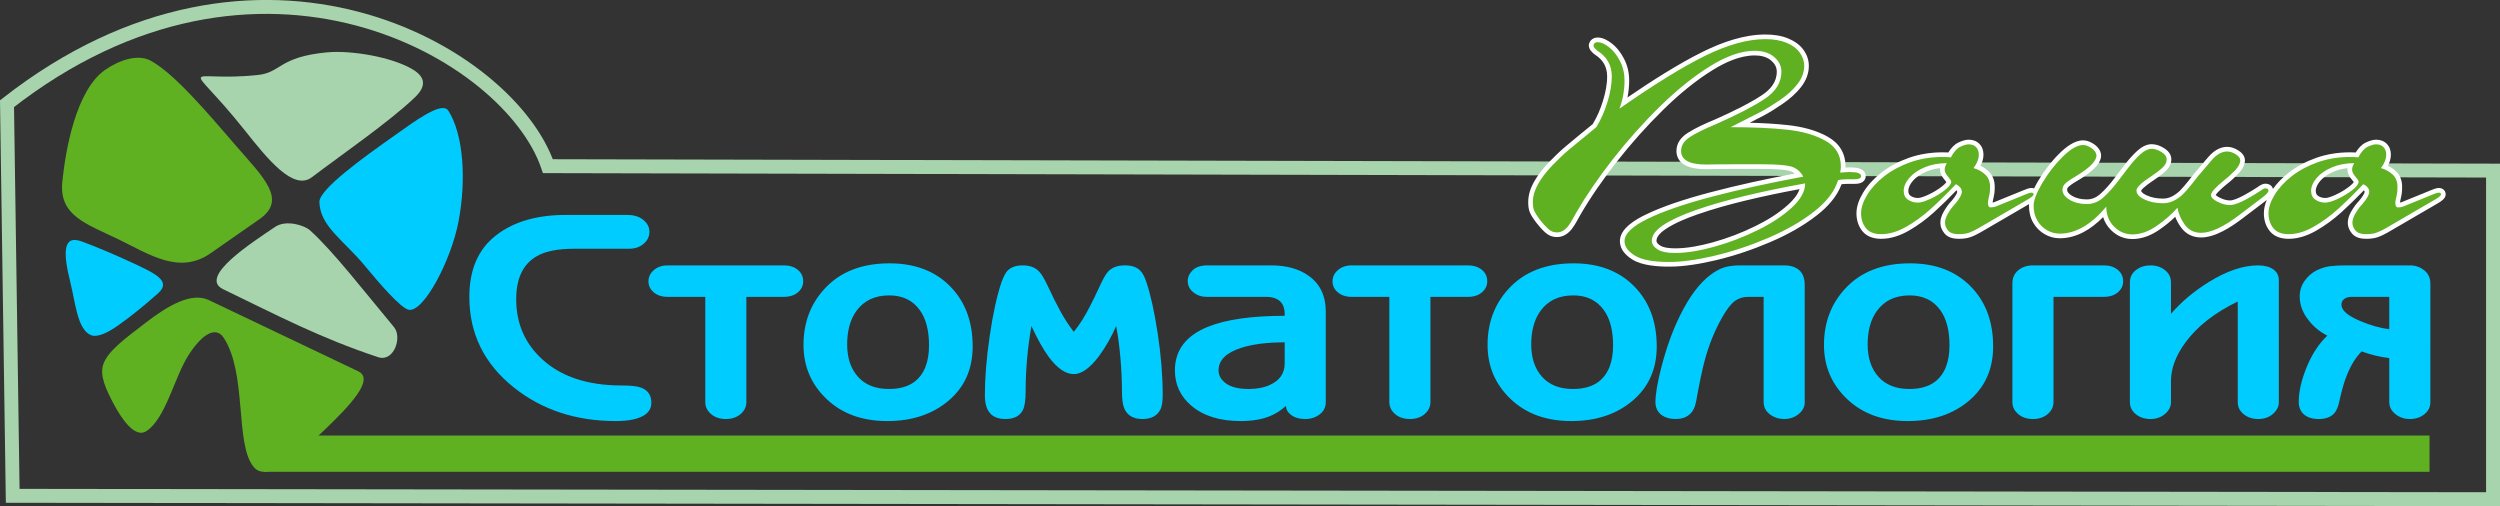
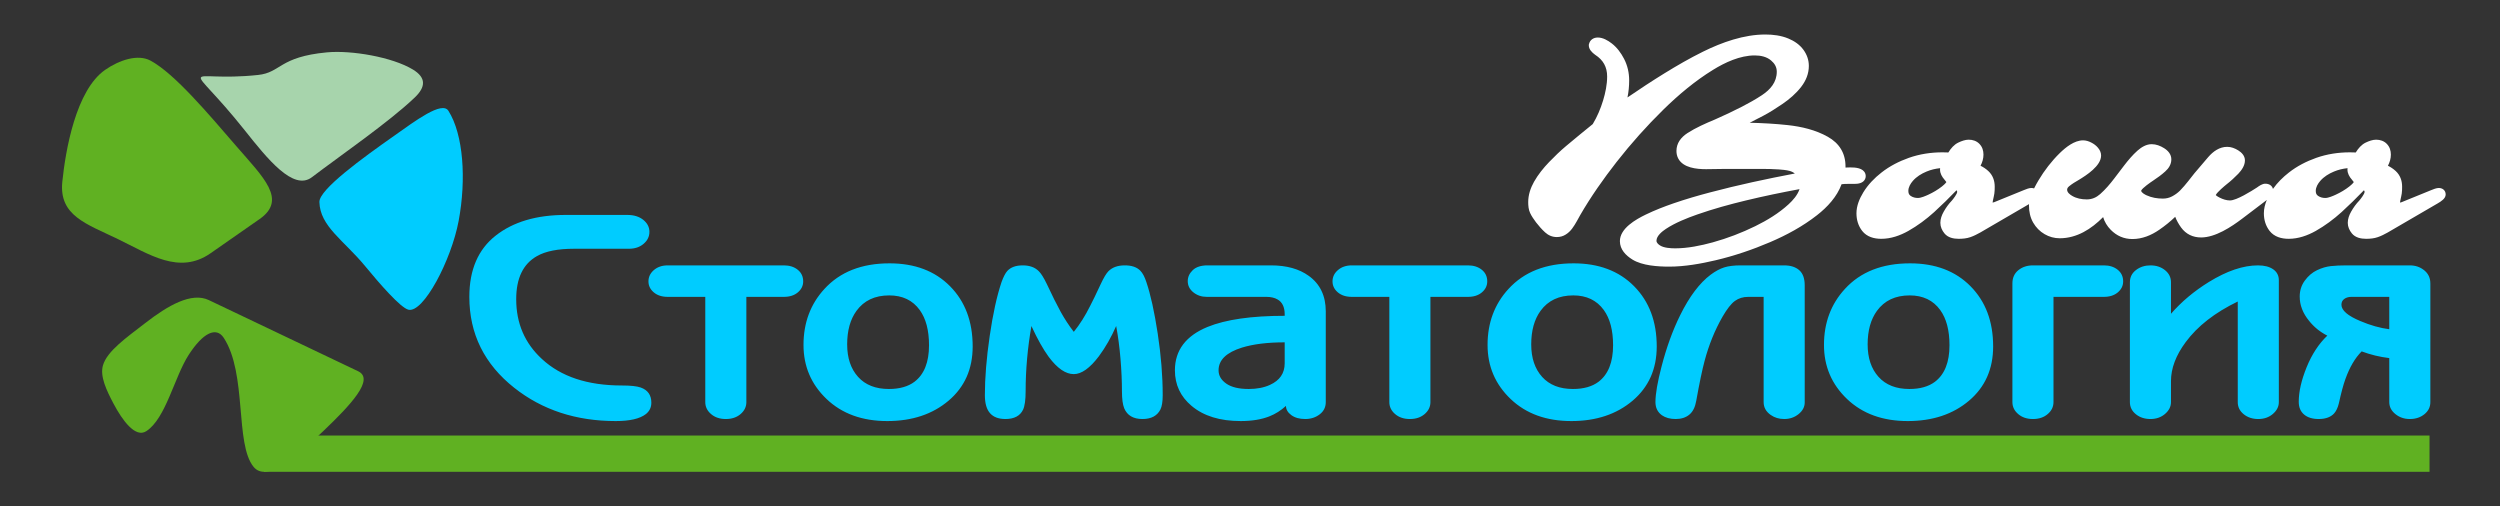
<svg xmlns="http://www.w3.org/2000/svg" xmlns:ns1="http://sodipodi.sourceforge.net/DTD/sodipodi-0.dtd" width="7633.599" height="1545.577" id="svg26" viewBox="0 0 7633.599 1545.577" ns1:docname="6f14b98c79c2d4d2a75af11e4ef758b1.cdr">
  <rect x="0" y="0" width="7633.599" height="1545.577" fill="#333333" stroke="none" />
  <defs id="defs30" />
  <g id="Layer1000" transform="translate(3316.165,707.807)">
-     <path d="m -1643.141,-200.41 c -118.105,-346.015 -883.549,-791.473 -1651.613,-190.831 l 17.385,1197.37 7573.542,10.352 v -1003.365 z" style="fill:none;stroke:#a7d4ac;stroke-width:42.52;stroke-linecap:butt;stroke-linejoin:miter;stroke-dasharray:none" id="path2" />
    <path d="m -1327.318,521.799 c 0,14.244 -5.554,25.817 -16.663,34.719 -18.297,14.243 -49.008,21.366 -92.136,21.366 -120.888,0 -224.132,-33.829 -309.733,-101.486 -91.483,-72.405 -137.224,-164.988 -137.224,-277.75 0,-82.494 26.791,-144.81 80.374,-186.947 53.583,-42.138 124.808,-63.206 213.677,-63.206 h 188.192 c 20.257,0 36.593,5.045 49.008,15.134 12.415,10.089 18.623,22.256 18.623,36.499 0,14.243 -5.881,26.41 -17.643,36.499 -11.762,10.089 -26.791,15.134 -45.088,15.134 h -167.609 c -49.008,0 -86.582,7.418 -112.719,22.256 -42.474,23.739 -63.711,67.657 -63.711,131.754 0,73.592 26.138,134.424 78.414,182.496 58.157,54.007 139.511,81.01 244.062,81.01 26.791,0 46.068,2.077 57.83,6.232 21.563,7.715 32.345,23.146 32.345,46.292 z m 463.62,-370.334 c 0,13.057 -5.391,24.184 -16.173,33.383 -10.782,9.199 -24.994,13.799 -42.637,13.799 h -114.68 v 321.372 c 0,14.243 -5.881,26.41 -17.643,36.499 -11.762,10.089 -26.791,15.134 -45.088,15.134 -18.297,0 -33.325,-5.045 -45.088,-15.134 -11.762,-10.089 -17.643,-22.256 -17.643,-36.499 V 198.647 h -114.68 c -17.643,0 -31.855,-4.599 -42.637,-13.799 -10.782,-9.199 -16.173,-20.327 -16.173,-33.383 0,-13.65 5.554,-25.223 16.663,-34.719 11.109,-9.496 25.158,-14.244 42.147,-14.244 h 354.821 c 16.99,0 31.039,4.451 42.147,13.353 11.109,8.902 16.663,20.772 16.663,35.609 z m 517.529,198.52 c 0,68.844 -24.504,124.038 -73.513,165.582 -49.008,41.544 -111.412,62.316 -187.212,62.316 -76.454,0 -138.204,-22.404 -185.252,-67.212 -47.048,-44.808 -70.572,-99.854 -70.572,-165.137 0,-67.657 21.237,-124.632 63.711,-170.923 47.702,-52.227 114.026,-78.34 198.974,-78.34 77.107,0 138.694,23.294 184.762,69.883 46.068,46.588 69.102,107.866 69.102,183.832 z m -133.303,-3.561 c 0,-45.699 -9.475,-81.604 -28.425,-107.717 -21.564,-29.674 -52.602,-44.511 -93.116,-44.511 -43.781,0 -77.106,15.727 -99.977,47.182 -18.95,26.113 -28.425,60.239 -28.425,102.376 0,41.544 11.109,74.63 33.326,99.26 22.217,24.63 53.582,36.944 94.096,36.944 32.672,0 58.81,-7.418 78.414,-22.256 29.405,-22.552 44.107,-59.645 44.107,-111.278 z M 234.09,498.653 c 0,19.585 -2.287,34.126 -6.861,43.621 -9.802,19.585 -28.098,29.378 -54.889,29.378 -28.098,0 -46.721,-10.979 -55.87,-32.938 -4.574,-11.276 -6.861,-28.784 -6.861,-52.523 0,-30.267 -1.47,-63.057 -4.411,-98.37 -2.941,-35.312 -7.351,-68.696 -13.232,-100.151 -15.029,34.422 -32.672,65.283 -52.929,92.584 -27.445,36.203 -52.929,54.304 -76.453,54.304 -24.831,0 -50.315,-17.508 -76.453,-52.523 -16.99,-23.146 -34.633,-54.6 -52.929,-94.364 -5.881,33.829 -10.292,67.212 -13.232,100.151 -2.94,32.938 -4.411,65.728 -4.411,98.37 0,26.707 -2.614,45.698 -7.841,56.974 -9.148,18.992 -27.118,28.487 -53.909,28.487 -20.91,0 -36.593,-5.935 -47.048,-17.805 -10.455,-11.87 -15.683,-30.268 -15.683,-55.194 0,-52.82 4.901,-112.91 14.703,-180.271 9.802,-67.36 21.89,-122.406 36.266,-165.137 5.881,-16.024 11.762,-27.3 17.643,-33.829 10.455,-11.276 26.138,-16.914 47.048,-16.914 20.91,0 37.246,5.935 49.008,17.805 7.188,7.122 15.356,20.178 24.504,39.17 16.336,35.016 30.385,63.206 42.147,84.571 11.762,21.365 25.157,41.84 40.187,61.426 18.297,-22.552 34.959,-48.963 49.989,-79.23 7.188,-13.65 17.97,-35.906 32.346,-66.767 9.148,-19.585 16.989,-32.642 23.524,-39.17 11.762,-11.87 28.425,-17.805 49.989,-17.805 20.91,0 36.593,5.342 47.048,16.024 7.188,7.122 13.395,18.695 18.623,34.719 13.069,38.576 24.668,91.1 34.796,157.57 10.128,66.47 15.193,129.083 15.193,187.838 z m 497.925,21.366 c 0,15.431 -6.208,27.894 -18.623,37.389 -12.415,9.496 -27.118,14.244 -44.108,14.244 -17.643,0 -31.855,-4.006 -42.637,-12.018 -10.782,-8.012 -16.173,-17.359 -16.173,-28.042 -15.682,14.243 -32.672,24.926 -50.969,32.048 -24.177,9.496 -53.256,14.244 -87.235,14.244 -63.384,0 -113.373,-15.431 -149.966,-46.292 -33.979,-28.487 -50.969,-64.69 -50.969,-108.608 0,-61.129 33.326,-105.343 99.977,-132.643 55.543,-22.552 133.957,-33.829 235.24,-33.829 v -4.451 c 0,-21.959 -7.188,-37.093 -21.564,-45.402 -9.148,-5.341 -20.584,-8.012 -34.306,-8.012 h -182.311 c -15.683,0 -29.242,-4.599 -40.677,-13.799 -11.435,-9.199 -17.153,-20.623 -17.153,-34.274 0,-12.463 5.064,-23.591 15.193,-33.383 10.128,-9.793 25.321,-14.689 45.578,-14.689 h 193.093 c 47.701,0 86.255,10.683 115.66,32.048 34.633,24.927 51.949,61.129 51.949,108.608 z m -125.461,-118.4 v -64.097 c -52.275,0 -95.73,5.342 -130.362,16.024 -47.702,14.837 -71.552,37.983 -71.552,69.437 0,16.024 7.841,29.526 23.524,40.505 15.683,10.979 38.554,16.469 68.612,16.469 24.831,0 46.395,-4.154 64.691,-12.463 30.058,-13.65 45.088,-35.609 45.088,-65.876 z M 1225.04,151.465 c 0,13.057 -5.391,24.184 -16.173,33.383 -10.782,9.199 -24.994,13.799 -42.637,13.799 h -114.68 v 321.372 c 0,14.243 -5.881,26.41 -17.643,36.499 -11.762,10.089 -26.791,15.134 -45.088,15.134 -18.297,0 -33.326,-5.045 -45.088,-15.134 C 931.97,546.429 926.089,534.262 926.089,520.019 V 198.647 H 811.409 c -17.643,0 -31.855,-4.599 -42.637,-13.799 -10.782,-9.199 -16.173,-20.327 -16.173,-33.383 0,-13.65 5.554,-25.223 16.663,-34.719 11.109,-9.496 25.157,-14.244 42.147,-14.244 h 354.821 c 16.99,0 31.039,4.451 42.147,13.353 11.109,8.902 16.663,20.772 16.663,35.609 z m 517.529,198.52 c 0,68.844 -24.504,124.038 -73.513,165.582 -49.008,41.544 -111.412,62.316 -187.212,62.316 -76.453,0 -138.203,-22.404 -185.252,-67.212 -47.048,-44.808 -70.572,-99.854 -70.572,-165.137 0,-67.657 21.237,-124.632 63.711,-170.923 47.702,-52.227 114.026,-78.34 198.974,-78.34 77.107,0 138.694,23.294 184.762,69.883 46.068,46.588 69.102,107.866 69.102,183.832 z m -133.303,-3.561 c 0,-45.699 -9.475,-81.604 -28.425,-107.717 -21.564,-29.674 -52.602,-44.511 -93.116,-44.511 -43.781,0 -77.107,15.727 -99.977,47.182 -18.95,26.113 -28.425,60.239 -28.425,102.376 0,41.544 11.109,74.63 33.326,99.26 22.217,24.63 53.583,36.944 94.096,36.944 32.672,0 58.81,-7.418 78.414,-22.256 29.405,-22.552 44.107,-59.645 44.107,-111.278 z m 585.16,174.484 c 0,13.65 -6.208,25.52 -18.623,35.609 -12.415,10.089 -27.118,15.134 -44.108,15.134 -15.683,0 -29.405,-4.154 -41.167,-12.463 -14.376,-10.089 -21.564,-23.146 -21.564,-39.17 V 198.647 h -47.048 c -15.683,0 -29.242,4.154 -40.677,12.463 -11.435,8.309 -24.014,24.333 -37.736,48.072 -23.524,40.95 -41.82,86.055 -54.889,135.314 -7.188,26.707 -15.683,67.36 -25.485,121.961 -3.267,18.992 -10.292,32.938 -21.074,41.84 -10.781,8.902 -24.667,13.354 -41.657,13.354 -16.989,0 -31.039,-3.858 -42.147,-11.573 -13.069,-9.496 -19.603,-22.849 -19.603,-40.06 0,-24.927 6.208,-61.129 18.623,-108.608 15.029,-58.161 33.979,-110.388 56.85,-156.68 28.098,-56.974 59.137,-98.222 93.116,-123.741 14.376,-10.683 28.098,-18.101 41.167,-22.256 13.069,-4.154 29.731,-6.232 49.988,-6.232 h 133.303 c 19.603,0 34.959,4.896 46.068,14.689 11.109,9.793 16.663,25.075 16.663,45.847 z m 575.359,-170.923 c 0,68.844 -24.504,124.038 -73.513,165.582 -49.008,41.544 -111.412,62.316 -187.212,62.316 -76.454,0 -138.204,-22.404 -185.252,-67.212 -47.048,-44.808 -70.573,-99.854 -70.573,-165.137 0,-67.657 21.237,-124.632 63.711,-170.923 47.702,-52.227 114.026,-78.34 198.974,-78.34 77.107,0 138.694,23.294 184.762,69.883 46.068,46.588 69.102,107.866 69.102,183.832 z m -133.303,-3.561 c 0,-45.699 -9.475,-81.604 -28.425,-107.717 -21.564,-29.674 -52.602,-44.511 -93.116,-44.511 -43.781,0 -77.106,15.727 -99.977,47.182 -18.95,26.113 -28.425,60.239 -28.425,102.376 0,41.544 11.109,74.63 33.326,99.26 22.217,24.63 53.582,36.944 94.096,36.944 32.672,0 58.81,-7.418 78.414,-22.256 29.405,-22.552 44.107,-59.645 44.107,-111.278 z M 3166.754,151.465 c 0,13.057 -5.391,24.184 -16.173,33.383 -10.781,9.199 -24.994,13.799 -42.637,13.799 h -153.887 v 321.372 c 0,14.243 -5.881,26.41 -17.643,36.499 -11.762,10.089 -26.791,15.134 -45.088,15.134 -18.296,0 -33.326,-5.045 -45.088,-15.134 -11.762,-10.089 -17.643,-22.256 -17.643,-36.499 V 157.697 c 0,-17.211 6.044,-30.713 18.133,-40.505 12.089,-9.793 26.955,-14.689 44.598,-14.689 h 216.617 c 16.989,0 31.038,4.451 42.147,13.353 11.109,8.902 16.663,20.772 16.663,35.609 z m 475.382,368.554 c 0,13.65 -6.045,25.668 -18.133,36.054 -12.089,10.386 -26.955,15.579 -44.598,15.579 -17.643,0 -32.509,-4.896 -44.597,-14.689 -12.089,-9.792 -18.133,-22.107 -18.133,-36.944 V 212.891 c -69.919,33.829 -122.848,75.076 -158.787,123.741 -30.059,40.357 -45.088,80.12 -45.088,119.29 v 64.096 c 0,13.65 -6.044,25.668 -18.133,36.054 -12.089,10.386 -26.955,15.579 -44.598,15.579 -17.643,0 -32.509,-4.896 -44.598,-14.689 -12.089,-9.792 -18.133,-22.107 -18.133,-36.944 V 154.136 c 0,-15.431 6.208,-27.894 18.623,-37.389 12.415,-9.496 27.118,-14.244 44.107,-14.244 17.643,0 32.509,4.896 44.598,14.689 12.089,9.793 18.133,22.107 18.133,36.944 v 96.144 c 32.019,-36.796 70.573,-69.141 115.66,-97.035 54.89,-33.829 104.878,-50.743 149.966,-50.743 19.603,0 35.122,4.006 46.558,12.018 11.435,8.012 17.153,19.14 17.153,33.384 z m 462.639,0 c 0,14.837 -6.044,27.152 -18.133,36.944 -12.089,9.793 -26.955,14.689 -44.598,14.689 -16.99,0 -31.692,-5.045 -44.107,-15.134 -12.415,-10.089 -18.623,-22.256 -18.623,-36.499 v -134.424 c -29.405,-3.561 -57.503,-10.386 -84.295,-20.475 -20.257,20.178 -36.92,48.666 -49.988,85.461 -5.881,16.024 -12.415,40.357 -19.604,72.999 -3.267,13.65 -8.168,24.036 -14.702,31.158 -10.455,11.276 -26.138,16.914 -47.048,16.914 -18.95,0 -33.816,-4.599 -44.598,-13.799 -10.782,-9.199 -16.173,-22.107 -16.173,-38.725 0,-30.861 8.005,-66.025 24.014,-105.492 16.009,-39.467 37.083,-71.663 63.221,-96.589 -22.217,-11.276 -40.84,-26.41 -55.87,-45.402 -18.95,-23.146 -28.425,-47.775 -28.425,-73.889 0,-18.398 5.227,-34.719 15.683,-48.963 10.455,-14.243 22.871,-24.778 37.246,-31.603 14.376,-6.825 28.425,-10.979 42.147,-12.463 13.723,-1.484 29.732,-2.226 48.029,-2.226 h 12.742 180.351 c 16.99,0 31.692,5.045 44.107,15.134 12.415,10.089 18.623,23.443 18.623,40.06 z M 3979.313,297.462 v -98.815 h -115.66 c -8.495,0 -15.683,2.077 -21.564,6.231 -5.881,4.154 -8.821,10.089 -8.821,17.805 0,17.211 19.277,33.828 57.83,49.853 30.712,13.057 60.117,21.365 88.215,24.926 z" style="fill:#00ccff;fill-rule:evenodd" id="path4" />
    <path d="m -2856.545,-522.678 c -38.502,-20.781 -95.403,-1.954 -138.862,28.388 -88.901,62.059 -120.654,244.712 -130.494,341.532 -10.524,103.626 73.327,128.284 169.729,174.931 96.245,46.571 187.43,109.944 283.03,43.27 l 149.74,-104.431 c 84.805,-59.148 11.597,-126.941 -70.674,-221.973 -84.879,-98.045 -188.414,-221.748 -262.469,-261.717 z" style="fill:#60b122;fill-rule:evenodd" id="path6" />
    <path d="m -2568.101,-308.964 c 68.267,85.786 147.673,185.466 204.328,142.277 83.531,-63.674 236.583,-169.084 314.389,-243.737 32.797,-31.468 35.411,-59.907 -6.035,-85.065 -62.38,-37.867 -187.252,-59.491 -262.519,-52.41 -146.821,13.815 -139.585,61.542 -210.367,69.034 -229.603,24.302 -222.496,-59.673 -39.796,169.901 z" style="fill:#a7d4ac;fill-rule:evenodd" id="path8" />
    <path d="m -2340.895,-90.983 c 1.629,74.378 75.148,117.385 140.077,196.352 42.843,52.105 107.802,126.835 131.784,132.522 45.654,10.827 130.809,-150.87 153.328,-271.281 23.745,-126.949 14.555,-263.743 -31.217,-336.031 -19.66,-31.044 -101.108,30.739 -166.574,76.827 -95.374,67.144 -228.24,163.176 -227.398,201.611 z" style="fill:#00ccff;fill-rule:evenodd" id="path10" />
-     <path d="m -2476.424,-14.804 c -67.617,45.965 -235.648,152.811 -158.575,190.022 166.412,80.344 295.212,148.502 473.275,207.51 48.43,16.052 74.365,-60.797 48.765,-91.498 -89.57,-107.435 -186.45,-232.783 -256.794,-295.923 -16.425,-14.738 -72.352,-33.439 -106.67,-10.111 z" style="fill:#a7d4ac;fill-rule:evenodd" id="path12" />
-     <path d="m -3067.567,29.127 c 39.934,14.476 103.205,41.007 155.937,65.725 65.683,30.79 120.723,54.817 78.554,92.519 -37.67,33.684 -85.204,72.802 -126.418,101.265 -27.639,19.082 -59.835,35.125 -79.239,26.799 -41.367,-17.747 -46.998,-98.502 -62.404,-160.108 -22.416,-89.638 -24.011,-147.065 33.57,-126.199 z" style="fill:#00ccff;fill-rule:evenodd" id="path14" />
    <path d="m -2678.522,208.516 c -52.964,-25.243 -125.104,16.518 -194.833,70.645 -55.981,43.456 -115.87,84.858 -128.476,128.805 -9.46,32.981 10.081,74.653 32.152,116.461 27.491,52.076 67.076,105.8 100.119,84.391 59.633,-38.63 85.623,-164.787 129.253,-232.618 43.631,-67.831 84.343,-87.595 107.35,-52.389 71.85,109.927 33.481,324.302 91.323,394.141 39.964,48.262 129.209,-29.481 215.285,-111.999 79.637,-76.34 155.095,-155.689 103.766,-180.152 z" style="fill:#60b122;fill-rule:evenodd" id="path16" />
    <g id="Layer1001">
      <path d="m 3624.104,-130.831 c 13.508,-19.218 30.346,-35.861 48.907,-50.291 24.982,-19.55 53.379,-34.038 83.201,-44.646 l 0.032,-0.011 c 33.161,-11.707 67.979,-16.889 103.089,-16.889 5.752,0 11.748,0.05 17.654,0.416 7.549,-12.381 17.477,-24.065 30.521,-30.248 9.499,-4.503 20.892,-8.788 31.533,-8.788 12.556,0 24.207,3.849 33.004,13.023 8.592,8.96 12.167,20.336 12.167,32.624 0,12.084 -3.47,23.48 -8.947,33.959 8.472,4.092 16.29,9.383 23.445,15.889 l 0.081,0.074 c 13.736,12.683 19.741,29.242 19.741,47.796 0,6.855 -0.073,14.335 -1.113,21.115 -0.495,3.227 -1.211,6.476 -1.847,9.681 l -0.063,0.319 -0.078,0.315 c -0.862,3.497 -1.722,7.033 -2.306,10.588 l -0.046,0.278 -0.057,0.276 c -0.387,1.886 -0.839,4.141 -0.95,6.156 1.538,-0.255 3.057,-0.623 4.556,-1.124 l 90.333,-36.789 c 6.535,-2.741 16.335,-6.71 23.444,-6.71 11.814,0 21.132,7.47 21.132,19.808 0,12.688 -14.437,21.364 -24.039,27.043 l -0.083,0.049 -153.047,89.126 -0.115,0.064 c -9.556,5.33 -19.695,10.515 -30.067,14.06 -11.214,3.991 -23.84,5.052 -35.669,5.052 -15.965,0 -32.805,-3.495 -43.403,-16.483 -7.577,-9.285 -12.523,-20.188 -12.523,-32.325 0,-12.124 4.304,-23.619 10.214,-34.045 6.892,-12.252 15.146,-23.748 24.913,-33.877 4.366,-5.19 16.273,-20.202 16.273,-26.773 0,-1.675 -0.837,-3.263 -2.08,-4.704 -22.015,22.883 -44.687,45.153 -68.13,66.57 l -0.065,0.059 c -24.273,21.9 -50.583,41.512 -79.064,57.615 l -0.049,0.028 c -25.262,14.15 -53.139,23.935 -82.365,23.935 -22.216,0 -43.94,-5.889 -58.236,-23.923 l -0.069,-0.088 c -12.207,-15.652 -17.547,-34.186 -17.547,-53.933 0,-14.036 3.506,-27.774 8.933,-40.732 -1.403,1.145 -2.757,2.216 -4.011,3.206 l -0.106,0.084 -70.952,53.813 c -33.216,25.245 -82.073,57.45 -125.448,57.45 -25.282,0 -46.333,-10.066 -61.272,-30.564 l -0.052,-0.072 c -7.314,-10.171 -13.344,-20.959 -17.824,-32.396 -15.076,14.588 -31.523,27.746 -48.815,39.636 -24.366,16.855 -51.922,28.207 -81.904,28.207 -25.81,0 -48.011,-9.752 -66.073,-28.131 -11.292,-11.392 -18.937,-24.473 -23.31,-38.843 -35.686,36.127 -80.008,64.637 -132.504,64.637 -16.51,0 -32.099,-4.291 -46.344,-12.639 -14.549,-8.386 -26.025,-20.32 -34.512,-34.758 l -0.034,-0.058 c -9.33,-16.045 -12.992,-34.057 -12.992,-52.48 0,-1.431 0.055,-2.883 0.161,-4.351 l -148.982,86.759 -0.115,0.064 c -9.556,5.33 -19.695,10.515 -30.067,14.06 -11.214,3.991 -23.84,5.052 -35.669,5.052 -15.965,0 -32.805,-3.495 -43.402,-16.483 -7.577,-9.285 -12.523,-20.188 -12.523,-32.325 0,-12.124 4.303,-23.619 10.214,-34.045 6.892,-12.252 15.146,-23.748 24.913,-33.877 4.366,-5.19 16.273,-20.202 16.273,-26.773 0,-1.675 -0.837,-3.263 -2.08,-4.704 -22.015,22.883 -44.687,45.153 -68.13,66.57 l -0.065,0.059 c -24.273,21.9 -50.583,41.512 -79.064,57.615 l -0.049,0.028 c -25.262,14.15 -53.139,23.935 -82.365,23.935 -22.216,0 -43.94,-5.889 -58.236,-23.923 l -0.069,-0.088 c -12.207,-15.652 -17.547,-34.186 -17.547,-53.933 0,-22.757 9.218,-44.731 20.894,-63.869 14.45,-23.686 33.898,-43.721 55.731,-60.694 24.982,-19.55 53.379,-34.038 83.201,-44.646 l 0.032,-0.011 c 33.161,-11.707 67.979,-16.889 103.089,-16.889 5.752,0 11.748,0.05 17.654,0.416 7.549,-12.381 17.477,-24.065 30.521,-30.248 9.499,-4.503 20.892,-8.788 31.533,-8.788 12.556,0 24.207,3.849 33.004,13.022 8.592,8.96 12.167,20.336 12.167,32.624 0,12.084 -3.47,23.48 -8.948,33.959 8.472,4.092 16.29,9.383 23.445,15.889 l 0.081,0.074 c 13.736,12.683 19.741,29.242 19.741,47.796 0,6.854 -0.073,14.335 -1.113,21.115 -0.495,3.227 -1.211,6.475 -1.846,9.68 l -0.064,0.319 -0.078,0.316 c -0.862,3.497 -1.722,7.033 -2.306,10.588 l -0.046,0.278 -0.057,0.276 c -0.388,1.886 -0.839,4.141 -0.95,6.156 1.538,-0.255 3.057,-0.623 4.556,-1.124 l 90.334,-36.789 c 6.535,-2.741 16.335,-6.71 23.444,-6.71 2.957,0 5.759,0.468 8.296,1.364 4.436,-8.989 9.23,-17.436 13.518,-24.661 l 0.028,-0.047 c 18.178,-30.358 39.728,-58.473 65.031,-83.247 l 0.034,-0.033 c 18.199,-17.701 44.299,-38.785 71.087,-38.785 8.672,0 17.101,2.672 24.754,6.616 7.843,3.91 14.905,9.104 20.54,15.852 5.794,6.749 9.683,14.828 9.683,23.866 0,31.722 -44.88,60.361 -68.516,74.661 l -0.166,0.1 -0.168,0.096 c -9.638,5.477 -19.647,11.569 -28.249,18.588 l -0.055,0.044 -0.055,0.044 c -3.433,2.745 -6.539,6.163 -6.539,10.782 0,8.459 8.489,14.729 14.971,18.649 13.55,8.148 29.388,11.021 45.029,11.021 15.874,0 29.223,-5.865 41.042,-16.356 15.754,-13.982 29.791,-30.413 42.537,-47.142 10.024,-13.4 20.223,-26.686 30.432,-39.944 12.256,-16.035 25.788,-32.063 40.875,-45.519 l 0.069,-0.061 c 11.995,-10.559 26.722,-19.615 43.209,-19.615 13.617,0 26.256,4.916 37.682,12.027 12.453,7.711 22.355,18.955 22.355,34.307 0,14.942 -7.705,27.257 -18.613,36.928 -11.424,10.429 -24.358,19.701 -37.245,28.221 l -0.038,0.025 c -6.655,4.37 -33.01,22.402 -36.273,30.531 0.693,6.197 11.922,11.923 16.451,14.043 15.681,7.272 32.802,10.081 49.999,10.081 9.833,0 19.028,-2.115 27.754,-6.634 8.919,-4.702 17.159,-10.549 24.346,-17.633 8.971,-9.207 17.367,-19.056 25.326,-29.146 6.171,-7.865 12.329,-15.752 18.558,-23.571 l 0.147,-0.184 42.277,-49.584 c 14.928,-17.297 34.288,-31.301 58.017,-31.301 11.945,0 23.3,4.44 33.356,10.618 l 0.038,0.023 c 11.058,6.841 20.634,16.95 20.634,30.745 0,15.585 -9.715,29.608 -19.992,40.509 l -0.065,0.069 -0.066,0.068 c -11.173,11.538 -23.022,22.446 -35.703,32.314 -6.201,5.001 -29.383,24.3 -33.223,32.831 2.184,2.835 9.43,6.743 11.848,7.929 l 0.104,0.052 c 9.653,4.835 20.547,8.532 31.45,8.532 20.065,0 65.414,-28.494 82.236,-39.405 6.912,-5.087 16.523,-11.722 25.308,-11.722 5.622,0 11.142,1.094 15.805,4.409 4.111,2.923 6.737,6.986 7.861,11.633 z m -1016.24,-63.473 c -14.215,1.515 -28.194,4.765 -41.462,10.347 l -0.077,0.032 c -15.733,6.511 -30.566,15.62 -41.803,28.581 -7.173,8.406 -13.653,18.931 -13.653,30.34 0,6.372 1.531,11.651 6.979,15.286 l 0.098,0.066 c 6.678,4.537 14.211,6.346 22.242,6.346 9.136,0 23.666,-6.269 31.792,-10.072 l 0.047,-0.022 c 14.711,-6.818 28.726,-15.079 41.496,-25.093 2.75,-2.157 11.018,-9.077 13.462,-13.372 -1.629,-2.549 -4.482,-5.876 -5.917,-7.539 -7.432,-8.47 -13.447,-18.746 -13.447,-30.334 0,-1.539 0.083,-3.062 0.244,-4.567 z m 1244.024,0 c -14.215,1.515 -28.194,4.765 -41.462,10.347 l -0.077,0.032 c -15.733,6.511 -30.566,15.62 -41.803,28.581 -7.173,8.406 -13.653,18.931 -13.653,30.34 0,6.372 1.531,11.651 6.979,15.286 l 0.098,0.066 c 6.678,4.537 14.211,6.346 22.242,6.346 9.136,0 23.666,-6.269 31.792,-10.072 l 0.047,-0.022 c 14.711,-6.818 28.726,-15.079 41.496,-25.093 2.75,-2.157 11.018,-9.077 13.462,-13.372 -1.629,-2.549 -4.482,-5.876 -5.917,-7.539 -7.432,-8.47 -13.446,-18.746 -13.446,-30.334 0,-1.539 0.083,-3.062 0.244,-4.567 z m -1532.942,-1.899 c 4.755,-0.26 9.51,-0.423 14.221,-0.423 15.585,0 39.691,1.367 46.164,18.78 0.925,2.488 1.379,5.11 1.379,7.763 0,3.18 -0.659,6.299 -2.015,9.181 -5.863,12.463 -20.791,14.613 -33.035,14.613 h -20.876 c -5.563,0 -11.878,0.163 -17.801,0.985 -14.142,38.466 -43.237,69.797 -75.164,94.69 -43.377,33.97 -92.718,60.676 -143.273,82.264 -53.662,22.981 -109.179,41.76 -166.011,55.19 -45.559,10.735 -94.702,19.482 -141.636,19.482 -34.702,0 -82.378,-2.859 -112.646,-21.647 -20.292,-12.596 -38.171,-30.791 -38.171,-56.16 0,-39.059 48.621,-66.391 78.837,-81.057 27.575,-13.384 56.487,-24.574 85.448,-34.562 36.445,-12.568 73.588,-23.37 110.851,-33.185 85.399,-22.637 172.156,-41.204 258.992,-57.711 -4.637,-3.677 -10.02,-6.417 -16.299,-8.046 -10.175,-2.608 -21.903,-3.659 -32.358,-4.416 -17.843,-1.292 -35.891,-1.595 -53.776,-1.595 h -64.526 c -34.605,0 -69.301,0.03 -103.898,0.821 l -0.162,0.004 h -0.162 c -28.517,0 -69.224,-3.899 -84.568,-32.181 -3.943,-7.268 -5.677,-15.263 -5.677,-23.499 0,-23.867 13.955,-41.683 33.304,-54.332 l 0.048,-0.032 c 25.468,-16.501 56.225,-30.041 84.206,-41.678 27.831,-12.278 55.493,-25.156 82.511,-39.141 20.74,-10.735 41.419,-22.227 60.909,-35.105 25.756,-17.043 45.362,-39.608 45.362,-71.741 0,-14.215 -6.63,-25.064 -17.308,-34.145 -13.954,-11.866 -32.252,-15.453 -50.125,-15.453 -44.787,0 -90.433,21.235 -127.775,44.341 -54.59,33.672 -104.679,75.764 -150.46,120.522 -51.351,50.34 -99.297,104.024 -143.614,160.637 -40.294,51.656 -78.371,105.731 -111.191,162.475 l -0.041,0.071 -0.042,0.07 c -3.449,5.807 -6.629,11.892 -9.863,17.825 l -0.055,0.1 c -4.357,7.844 -9.1,15.514 -14.448,22.725 l -0.069,0.093 -0.07,0.092 c -5.435,7.084 -11.715,13.239 -19.342,17.931 -8.211,5.3 -17.41,7.681 -27.172,7.681 -13.816,0 -25.858,-5.123 -35.967,-14.426 -10.042,-9.09 -19.183,-19.802 -27.532,-30.443 l -0.141,-0.18 -0.136,-0.185 c -6.304,-8.594 -13.447,-18.624 -17.863,-28.362 -4.739,-9.89 -5.758,-22.255 -5.758,-33.073 0,-22.129 7.026,-43.065 17.795,-62.201 l 0.022,-0.04 c 12.438,-21.935 28.477,-41.868 45.922,-60.008 l 0.035,-0.036 c 16.628,-17.167 33.954,-34.064 52.316,-49.379 26.713,-22.509 53.887,-44.587 80.989,-66.631 13.642,-22.568 23.918,-46.968 31.585,-72.166 7.095,-23.428 12.359,-48.557 12.359,-73.128 0,-28.924 -11.977,-50.339 -36.226,-66.027 l -0.333,-0.215 -0.32,-0.234 c -9.349,-6.819 -19.106,-16.315 -19.106,-28.768 v -1.543 l 0.332,-1.507 c 2.959,-13.429 13.676,-20.743 27.126,-20.743 15.711,0 30.791,8.888 42.842,18.225 16.072,12.453 28.136,29.078 37.431,47.014 10.68,20.608 15.507,42.85 15.507,66.032 0,17.493 -1.724,34.745 -5.147,51.688 36.977,-25.291 74.44,-49.942 112.547,-73.442 38.383,-23.67 77.776,-46.489 118.243,-66.412 58.075,-28.657 124.706,-52.314 190.199,-52.314 23.698,0 48.075,3.066 70.097,12.207 18.25,7.509 34.695,18.62 46.388,34.737 l 0.026,0.035 c 10.43,14.47 16.276,30.921 16.276,48.832 0,23.91 -8.838,45.27 -23.362,64.056 -15.935,20.611 -36.175,37.914 -57.642,52.525 l -0.038,0.026 c -18.8,12.707 -38.487,25.538 -58.635,36.009 -13.575,7.102 -27.227,14.097 -40.909,21.039 38.762,0.923 77.629,2.997 115.907,7.141 42.136,4.562 85.448,14.703 122.62,35.689 35.004,19.67 54.031,50.081 54.031,90.414 0,1.185 -0.03,2.375 -0.085,3.567 z m -140.341,65.906 c -54.876,10.133 -109.556,21.509 -163.8,34.602 -49.961,12.027 -99.881,25.793 -148.401,42.752 -31.983,11.22 -67.643,25.381 -95.995,44.189 -11.076,7.401 -28.633,21.064 -28.633,36.031 0,6.299 5.849,11.112 10.646,14.239 l 0.025,0.016 c 11.86,7.766 32.782,8.954 46.482,8.954 38.176,0 78.174,-8.214 114.829,-18.314 44.795,-12.436 88.176,-29.027 129.915,-49.506 36.141,-17.732 71.932,-39.501 101.662,-66.84 13.271,-12.203 27.308,-28.155 33.269,-46.124 z" style="fill:#ffffff;fill-rule:evenodd" id="path18" />
    </g>
-     <path d="m 1628.915,-376.24 c 105.329,-73.529 192.471,-127.268 261.425,-161.215 68.796,-33.947 130.159,-50.852 183.93,-50.852 25.305,0 46.813,3.711 64.684,11.133 17.713,7.284 31.156,17.317 40.329,29.961 9.015,12.507 13.601,26.113 13.601,40.544 0,19.379 -6.801,37.795 -20.402,55.388 -13.601,17.592 -31.788,34.085 -54.404,49.478 -22.774,15.393 -41.91,27.213 -57.251,35.184 -15.499,8.109 -46.339,23.777 -92.677,47.141 68.163,0 125.731,2.611 172.702,7.697 46.971,5.085 86.034,16.355 117.191,33.947 31.314,17.592 46.813,43.705 46.813,78.065 0,5.36 -0.791,11.682 -2.214,18.967 12.969,-1.099 23.09,-1.649 30.523,-1.649 22.299,0 33.37,4.123 33.37,12.37 0,6.46 -6.959,9.62 -20.876,9.62 h -20.876 c -12.02,0 -21.509,0.962 -28.626,2.886 -10.28,33.81 -34.635,65.833 -73.066,95.794 -38.431,30.099 -85.086,56.9 -140.123,80.401 -54.879,23.502 -109.599,41.644 -163.687,54.425 -54.246,12.782 -100.427,19.104 -138.383,19.104 -49.027,0 -84.137,-6.46 -105.171,-19.516 -21.034,-13.057 -31.472,-27.762 -31.472,-44.118 0,-22.54 23.565,-45.354 70.852,-68.306 47.288,-22.952 111.814,-45.217 193.736,-66.795 81.923,-21.715 175.549,-42.194 281.194,-61.847 -9.173,-16.63 -22.141,-27.075 -38.589,-31.336 -16.606,-4.26 -46.497,-6.46 -89.673,-6.46 h -64.526 c -45.389,0 -80.183,0.275 -104.222,0.825 -50.609,0 -76.071,-13.881 -76.071,-41.506 0,-16.63 9.015,-30.786 26.886,-42.468 18.029,-11.682 45.389,-25.288 82.081,-40.544 62.628,-27.625 111.339,-52.776 145.658,-75.453 34.477,-22.815 51.716,-50.577 51.716,-83.562 0,-17.317 -7.433,-32.298 -22.299,-44.942 -14.708,-12.507 -34.477,-18.829 -59.307,-18.829 -40.171,0 -85.244,15.53 -135.22,46.454 -50.134,30.924 -101.059,71.743 -152.933,122.457 -51.874,50.852 -100.11,104.865 -144.867,162.039 -44.599,57.174 -82.081,111.875 -112.288,164.101 -2.53,4.261 -5.852,10.445 -10.122,18.279 -4.428,7.971 -8.857,14.981 -13.443,21.166 -4.745,6.185 -9.806,10.995 -15.657,14.568 -5.693,3.711 -12.178,5.497 -19.611,5.497 -9.963,0 -18.662,-3.573 -26.411,-10.72 -7.75,-7.009 -16.448,-16.63 -25.937,-28.725 -8.066,-10.995 -13.601,-19.654 -16.448,-25.976 -3.005,-6.185 -4.428,-15.255 -4.428,-27.075 0,-18.005 5.377,-36.421 15.973,-55.25 10.754,-18.967 25.304,-37.933 43.808,-57.174 18.504,-19.104 35.584,-35.322 51.241,-48.378 15.657,-13.194 43.176,-35.871 82.713,-68.032 14.234,-23.09 25.621,-48.928 34.319,-77.515 8.698,-28.725 12.969,-54.425 12.969,-77.24 0,-33.535 -14.234,-59.511 -42.701,-77.927 -8.857,-6.46 -13.285,-12.232 -13.285,-17.317 1.424,-6.46 6.01,-9.621 13.285,-9.621 9.647,0 21.034,5.085 34.161,15.255 13.126,10.171 24.197,24.327 33.528,42.331 9.331,18.005 13.917,37.795 13.917,59.511 0,29.274 -5.061,57.861 -15.341,85.761 z m 566.817,228.422 c -65.95,11.82 -127.312,24.601 -184.247,38.345 -57.093,13.744 -106.911,28.175 -149.77,43.156 -42.701,14.981 -75.755,30.237 -99.162,45.767 -23.248,15.53 -34.952,31.473 -34.952,47.828 0,9.895 5.694,18.691 17.081,26.113 11.545,7.559 29.574,11.27 54.246,11.27 33.686,0 73.224,-6.322 118.614,-18.829 45.548,-12.645 89.514,-29.412 132.373,-50.44 42.859,-21.028 77.811,-44.118 105.013,-69.131 27.202,-25.013 40.803,-49.752 40.803,-74.079 z m 680.528,48.653 -152.933,89.06 c -10.596,5.91 -19.769,10.308 -27.834,13.057 -8.066,2.886 -18.346,4.261 -30.998,4.261 -15.499,0 -26.253,-3.711 -32.421,-11.27 -6.168,-7.559 -9.331,-15.393 -9.331,-23.365 0,-8.384 2.847,-17.317 8.382,-27.075 6.801,-12.094 14.55,-22.54 23.09,-31.336 13.285,-15.668 19.927,-27.762 19.927,-36.284 0,-9.208 -6.01,-16.905 -18.029,-23.365 -25.937,27.35 -51.242,52.227 -75.913,74.766 -24.83,22.402 -50.292,40.957 -76.545,55.8 -26.253,14.706 -51.4,22.128 -75.438,22.128 -21.667,0 -37.324,-6.185 -47.13,-18.554 -9.647,-12.37 -14.55,-27.488 -14.55,-45.217 0,-17.18 6.326,-36.009 18.82,-56.487 12.494,-20.478 29.891,-39.445 52.349,-56.899 22.299,-17.455 48.711,-31.611 79.234,-42.468 30.365,-10.72 63.261,-16.08 98.37,-16.08 11.229,0 19.611,0.412 25.462,1.237 8.698,-16.63 18.346,-27.488 28.784,-32.435 10.438,-4.948 18.978,-7.422 25.462,-7.422 9.647,0 17.239,2.886 22.774,8.659 5.535,5.772 8.224,13.331 8.224,22.815 0,13.194 -5.377,26.938 -16.131,41.094 13.285,3.574 24.988,9.896 35.268,19.242 10.122,9.345 15.183,21.715 15.183,37.383 0,8.521 -0.316,14.843 -0.949,18.966 -0.316,2.062 -0.949,5.085 -1.74,9.071 -0.949,3.848 -1.898,7.834 -2.53,11.682 -0.791,3.848 -1.265,7.147 -1.265,9.896 0,9.208 2.847,13.744 8.382,13.744 5.535,0 10.596,-0.825 15.341,-2.474 l 90.78,-36.971 c 9.173,-3.848 15.182,-5.635 18.029,-5.635 4.586,0 6.958,1.787 6.958,5.635 0,3.161 -5.693,8.109 -17.08,14.843 z m -247.982,-110.363 c -24.988,0 -47.445,4.123 -67.372,12.507 -19.928,8.246 -35.584,19.104 -47.129,32.435 -11.387,13.332 -17.08,26.526 -17.08,39.582 0,12.095 4.428,21.165 13.285,27.075 8.698,5.91 18.82,8.796 30.207,8.796 8.698,0 21.351,-3.711 37.799,-11.408 16.606,-7.696 31.314,-16.63 44.283,-26.8 12.969,-10.17 19.453,-18.692 19.453,-25.426 0,-2.886 -3.321,-8.246 -9.963,-15.943 -6.643,-7.559 -9.964,-14.568 -9.964,-21.028 0,-6.46 2.214,-13.057 6.484,-19.791 z m 486.95,132.903 c -46.023,54.838 -93.468,82.188 -142.179,82.188 -13.917,0 -27.044,-3.573 -39.222,-10.72 -12.178,-7.009 -21.983,-17.042 -29.416,-29.687 -7.433,-12.782 -11.071,-27.9 -11.071,-45.355 0,-16.08 9.014,-39.307 27.044,-69.681 18.188,-30.374 39.064,-57.174 62.786,-80.401 23.881,-23.227 44.283,-34.772 61.205,-34.772 5.535,0 11.703,1.649 18.345,5.085 6.642,3.299 12.02,7.422 16.132,12.37 4.27,4.948 6.326,9.896 6.326,14.706 0,16.767 -20.56,37.658 -61.679,62.534 -12.336,7.01 -22.458,13.606 -30.207,19.929 -7.908,6.322 -11.862,13.606 -11.862,21.853 0,11.82 7.275,21.99 21.825,30.786 14.392,8.659 31.947,13.057 52.349,13.057 18.82,0 35.584,-6.734 50.45,-19.928 14.866,-13.194 29.574,-29.687 44.44,-49.203 6.168,-8.246 16.29,-21.578 30.366,-39.857 14.075,-18.417 27.044,-32.848 39.063,-43.568 12.178,-10.72 23.407,-16.08 33.844,-16.08 9.648,0 19.611,3.299 30.207,9.896 10.438,6.46 15.657,13.881 15.657,22.265 0,9.346 -4.587,18.142 -13.918,26.388 -9.173,8.384 -21.034,17.317 -35.584,26.938 -28.467,18.691 -42.701,32.71 -42.701,41.781 0,10.72 8.224,19.791 24.672,27.488 16.29,7.559 34.952,11.407 55.986,11.407 12.336,0 23.723,-2.749 34.319,-8.246 10.438,-5.498 19.769,-12.232 27.835,-20.203 7.908,-8.109 16.764,-18.142 26.412,-30.374 9.489,-12.095 15.657,-19.929 18.504,-23.502 l 42.068,-49.34 c 15.183,-17.592 30.998,-26.388 47.287,-26.388 8.066,0 16.764,2.886 25.937,8.521 9.331,5.772 13.917,12.095 13.917,18.692 0,9.071 -5.377,19.379 -16.131,30.786 -10.913,11.27 -22.299,21.715 -34.319,31.061 -25.937,20.89 -38.905,35.596 -38.905,44.117 0,7.009 6.642,13.881 20.085,20.478 13.443,6.734 26.095,10.033 37.798,10.033 16.922,0 47.129,-13.881 90.305,-41.919 8.382,-6.185 14.075,-9.208 17.239,-9.208 3.321,0 5.852,0.55 7.591,1.787 1.74,1.237 2.531,3.024 2.531,5.497 0,3.986 -6.01,10.72 -18.029,20.204 l -70.852,53.738 c -47.92,36.421 -86.826,54.563 -116.874,54.563 -21.192,0 -37.798,-8.246 -49.818,-24.739 -11.862,-16.492 -19.295,-33.672 -22.458,-51.814 -17.555,19.928 -38.747,38.483 -63.735,55.663 -24.83,17.18 -49.501,25.701 -73.857,25.701 -21.667,0 -40.328,-7.972 -55.986,-23.914 -15.815,-15.943 -23.723,-36.146 -23.723,-60.61 z m 1005.056,-22.54 -152.933,89.06 c -10.596,5.91 -19.769,10.308 -27.834,13.057 -8.066,2.886 -18.346,4.261 -30.998,4.261 -15.499,0 -26.253,-3.711 -32.421,-11.27 -6.168,-7.559 -9.331,-15.393 -9.331,-23.365 0,-8.384 2.847,-17.317 8.382,-27.075 6.801,-12.094 14.55,-22.54 23.09,-31.336 13.284,-15.668 19.927,-27.762 19.927,-36.284 0,-9.208 -6.01,-16.905 -18.029,-23.365 -25.937,27.35 -51.242,52.227 -75.913,74.766 -24.83,22.402 -50.292,40.957 -76.545,55.8 -26.253,14.706 -51.4,22.128 -75.438,22.128 -21.667,0 -37.324,-6.185 -47.13,-18.554 -9.647,-12.37 -14.55,-27.488 -14.55,-45.217 0,-17.18 6.326,-36.009 18.82,-56.487 12.494,-20.478 29.891,-39.445 52.349,-56.899 22.3,-17.455 48.711,-31.611 79.234,-42.468 30.366,-10.72 63.261,-16.08 98.37,-16.08 11.229,0 19.611,0.412 25.462,1.237 8.698,-16.63 18.346,-27.488 28.784,-32.435 10.438,-4.948 18.978,-7.422 25.462,-7.422 9.647,0 17.239,2.886 22.774,8.659 5.535,5.772 8.224,13.331 8.224,22.815 0,13.194 -5.377,26.938 -16.131,41.094 13.285,3.574 24.988,9.896 35.268,19.242 10.122,9.345 15.183,21.715 15.183,37.383 0,8.521 -0.317,14.843 -0.949,18.966 -0.316,2.062 -0.949,5.085 -1.74,9.071 -0.949,3.848 -1.898,7.834 -2.53,11.682 -0.791,3.848 -1.265,7.147 -1.265,9.896 0,9.208 2.847,13.744 8.382,13.744 5.535,0 10.596,-0.825 15.341,-2.474 l 90.779,-36.971 c 9.173,-3.848 15.182,-5.635 18.029,-5.635 4.586,0 6.958,1.787 6.958,5.635 0,3.161 -5.693,8.109 -17.081,14.843 z m -247.982,-110.363 c -24.988,0 -47.446,4.123 -67.373,12.507 -19.927,8.246 -35.584,19.104 -47.129,32.435 -11.387,13.332 -17.081,26.526 -17.081,39.582 0,12.095 4.428,21.165 13.285,27.075 8.698,5.91 18.82,8.796 30.207,8.796 8.698,0 21.351,-3.711 37.799,-11.408 16.606,-7.696 31.314,-16.63 44.282,-26.8 12.969,-10.17 19.453,-18.692 19.453,-25.426 0,-2.886 -3.321,-8.246 -9.963,-15.943 -6.642,-7.559 -9.964,-14.568 -9.964,-21.028 0,-6.46 2.214,-13.057 6.484,-19.791 z" style="fill:#60b122;fill-rule:evenodd" id="path21" />
    <path d="M 4102.252,732.849 V 622.096 h -6612.483 v 110.753 z" style="fill:#60b122;fill-rule:evenodd" id="path23" />
  </g>
</svg>